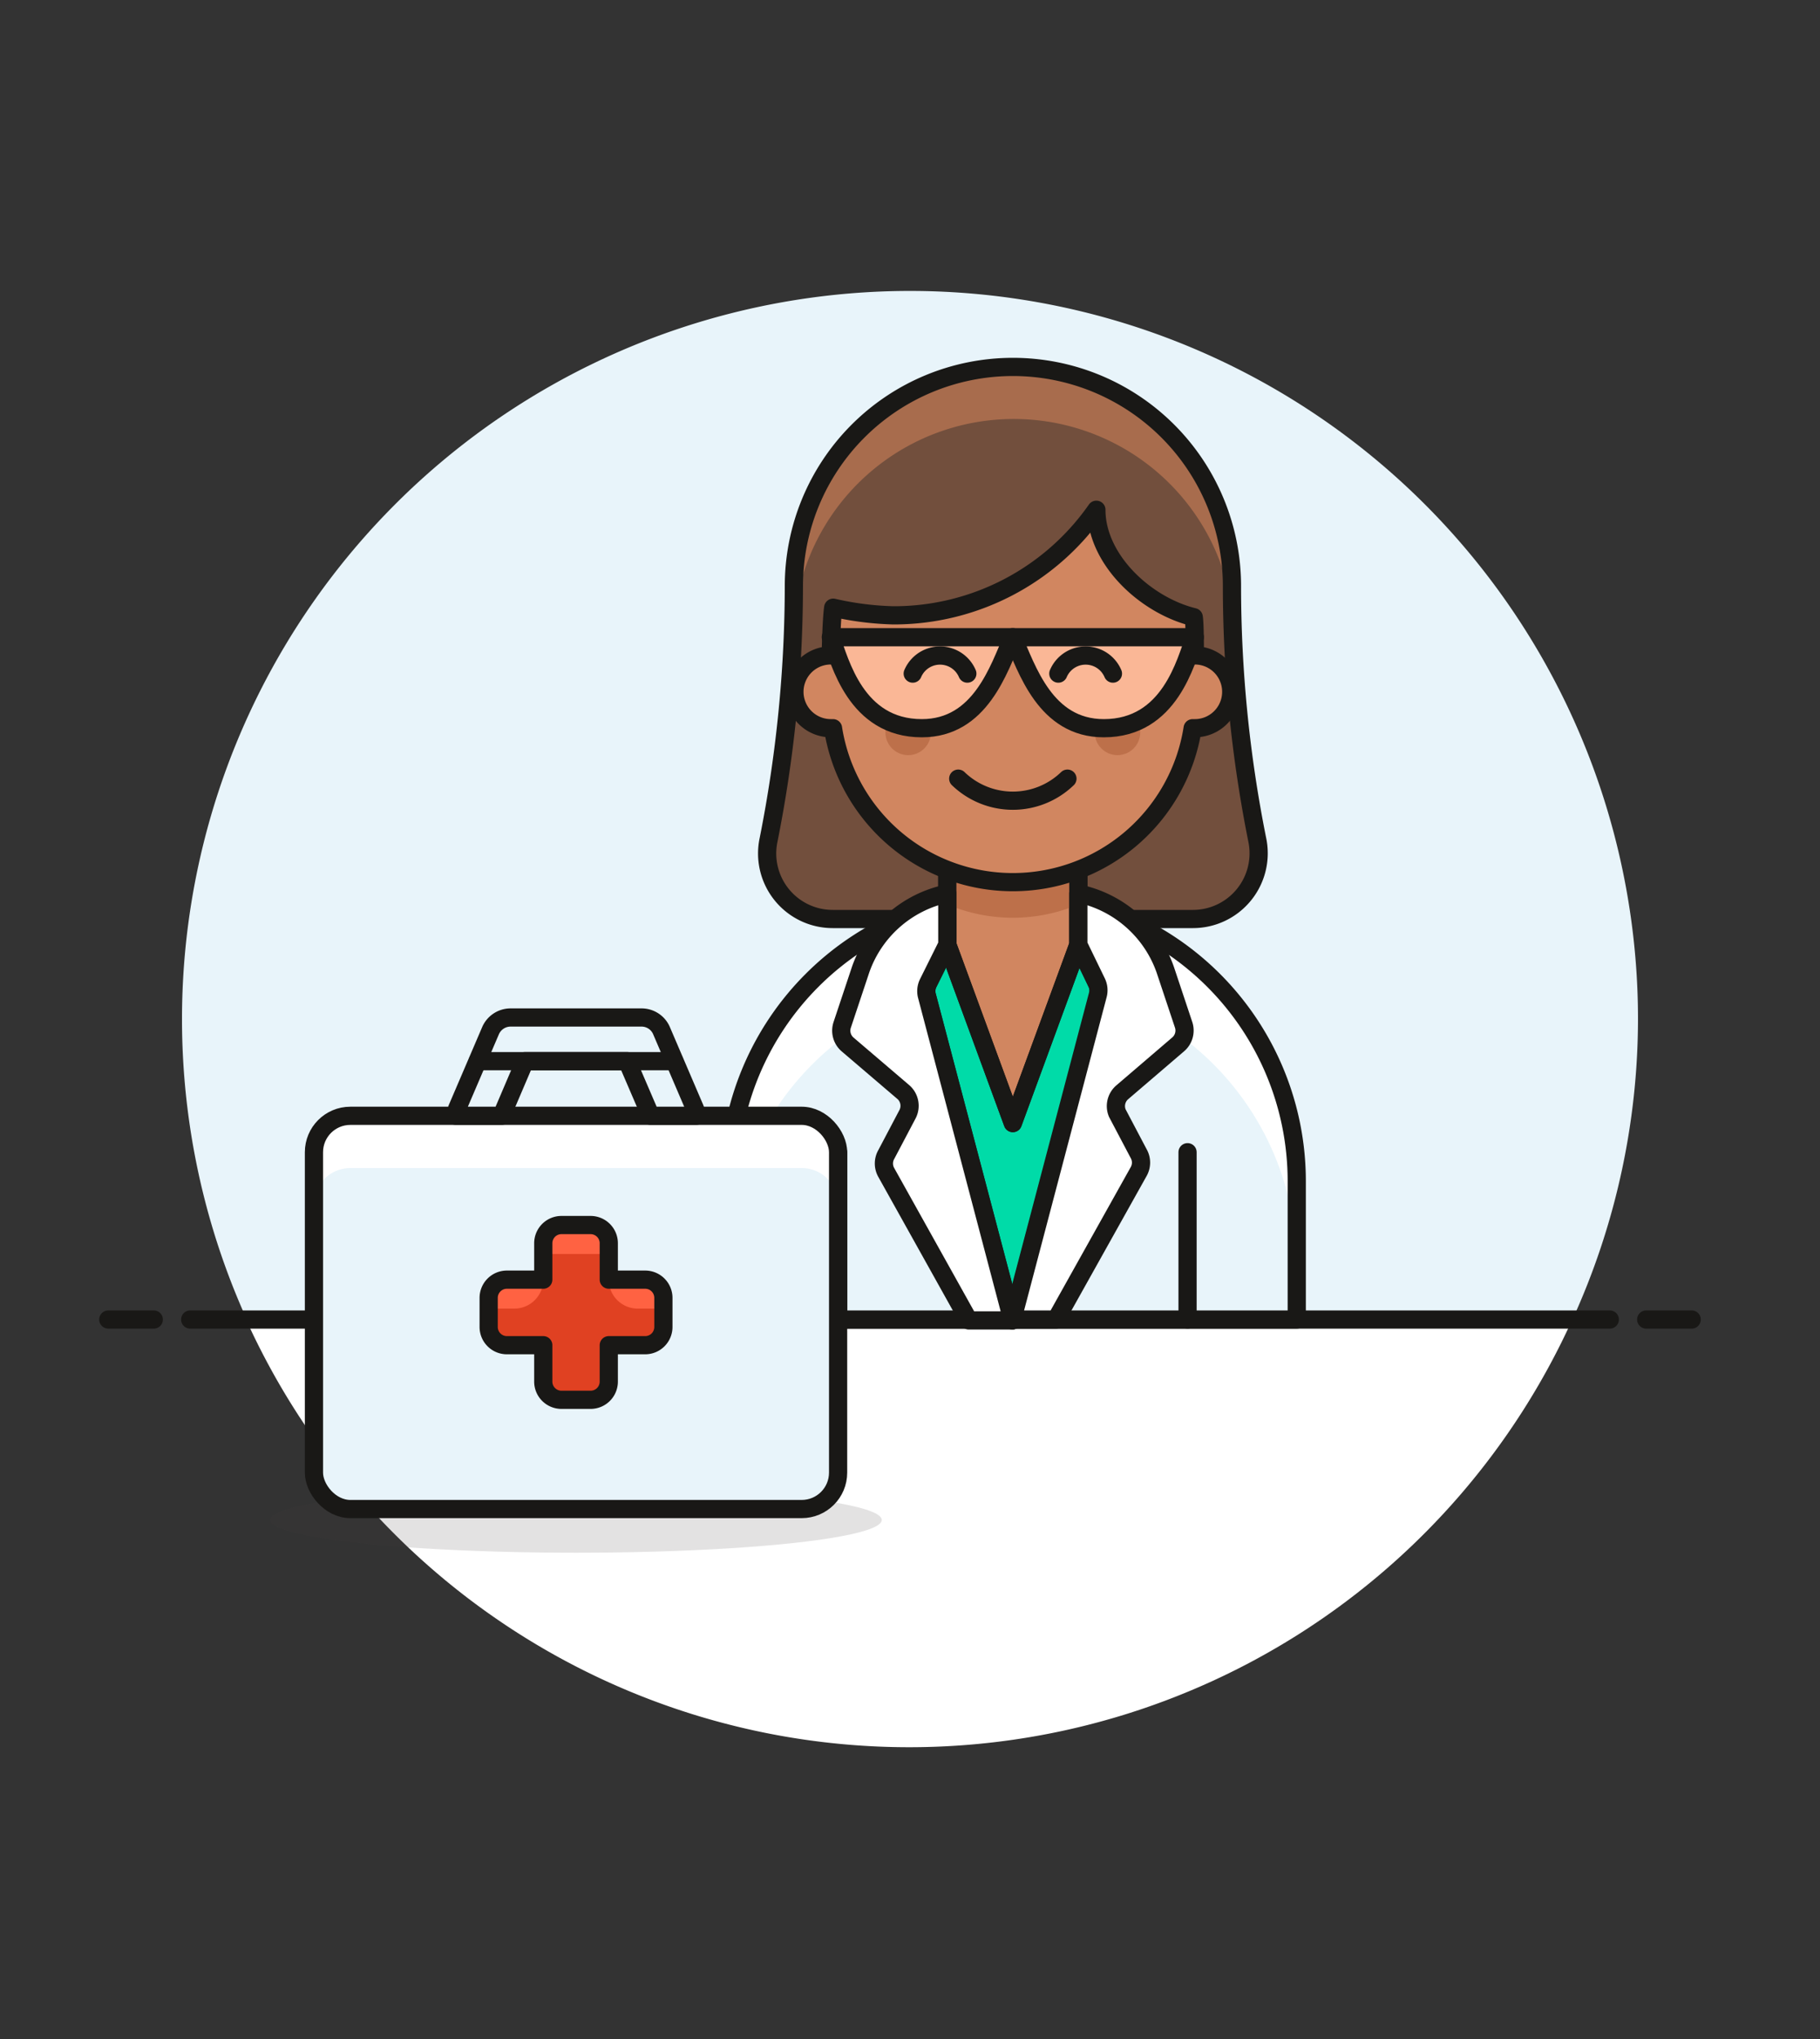
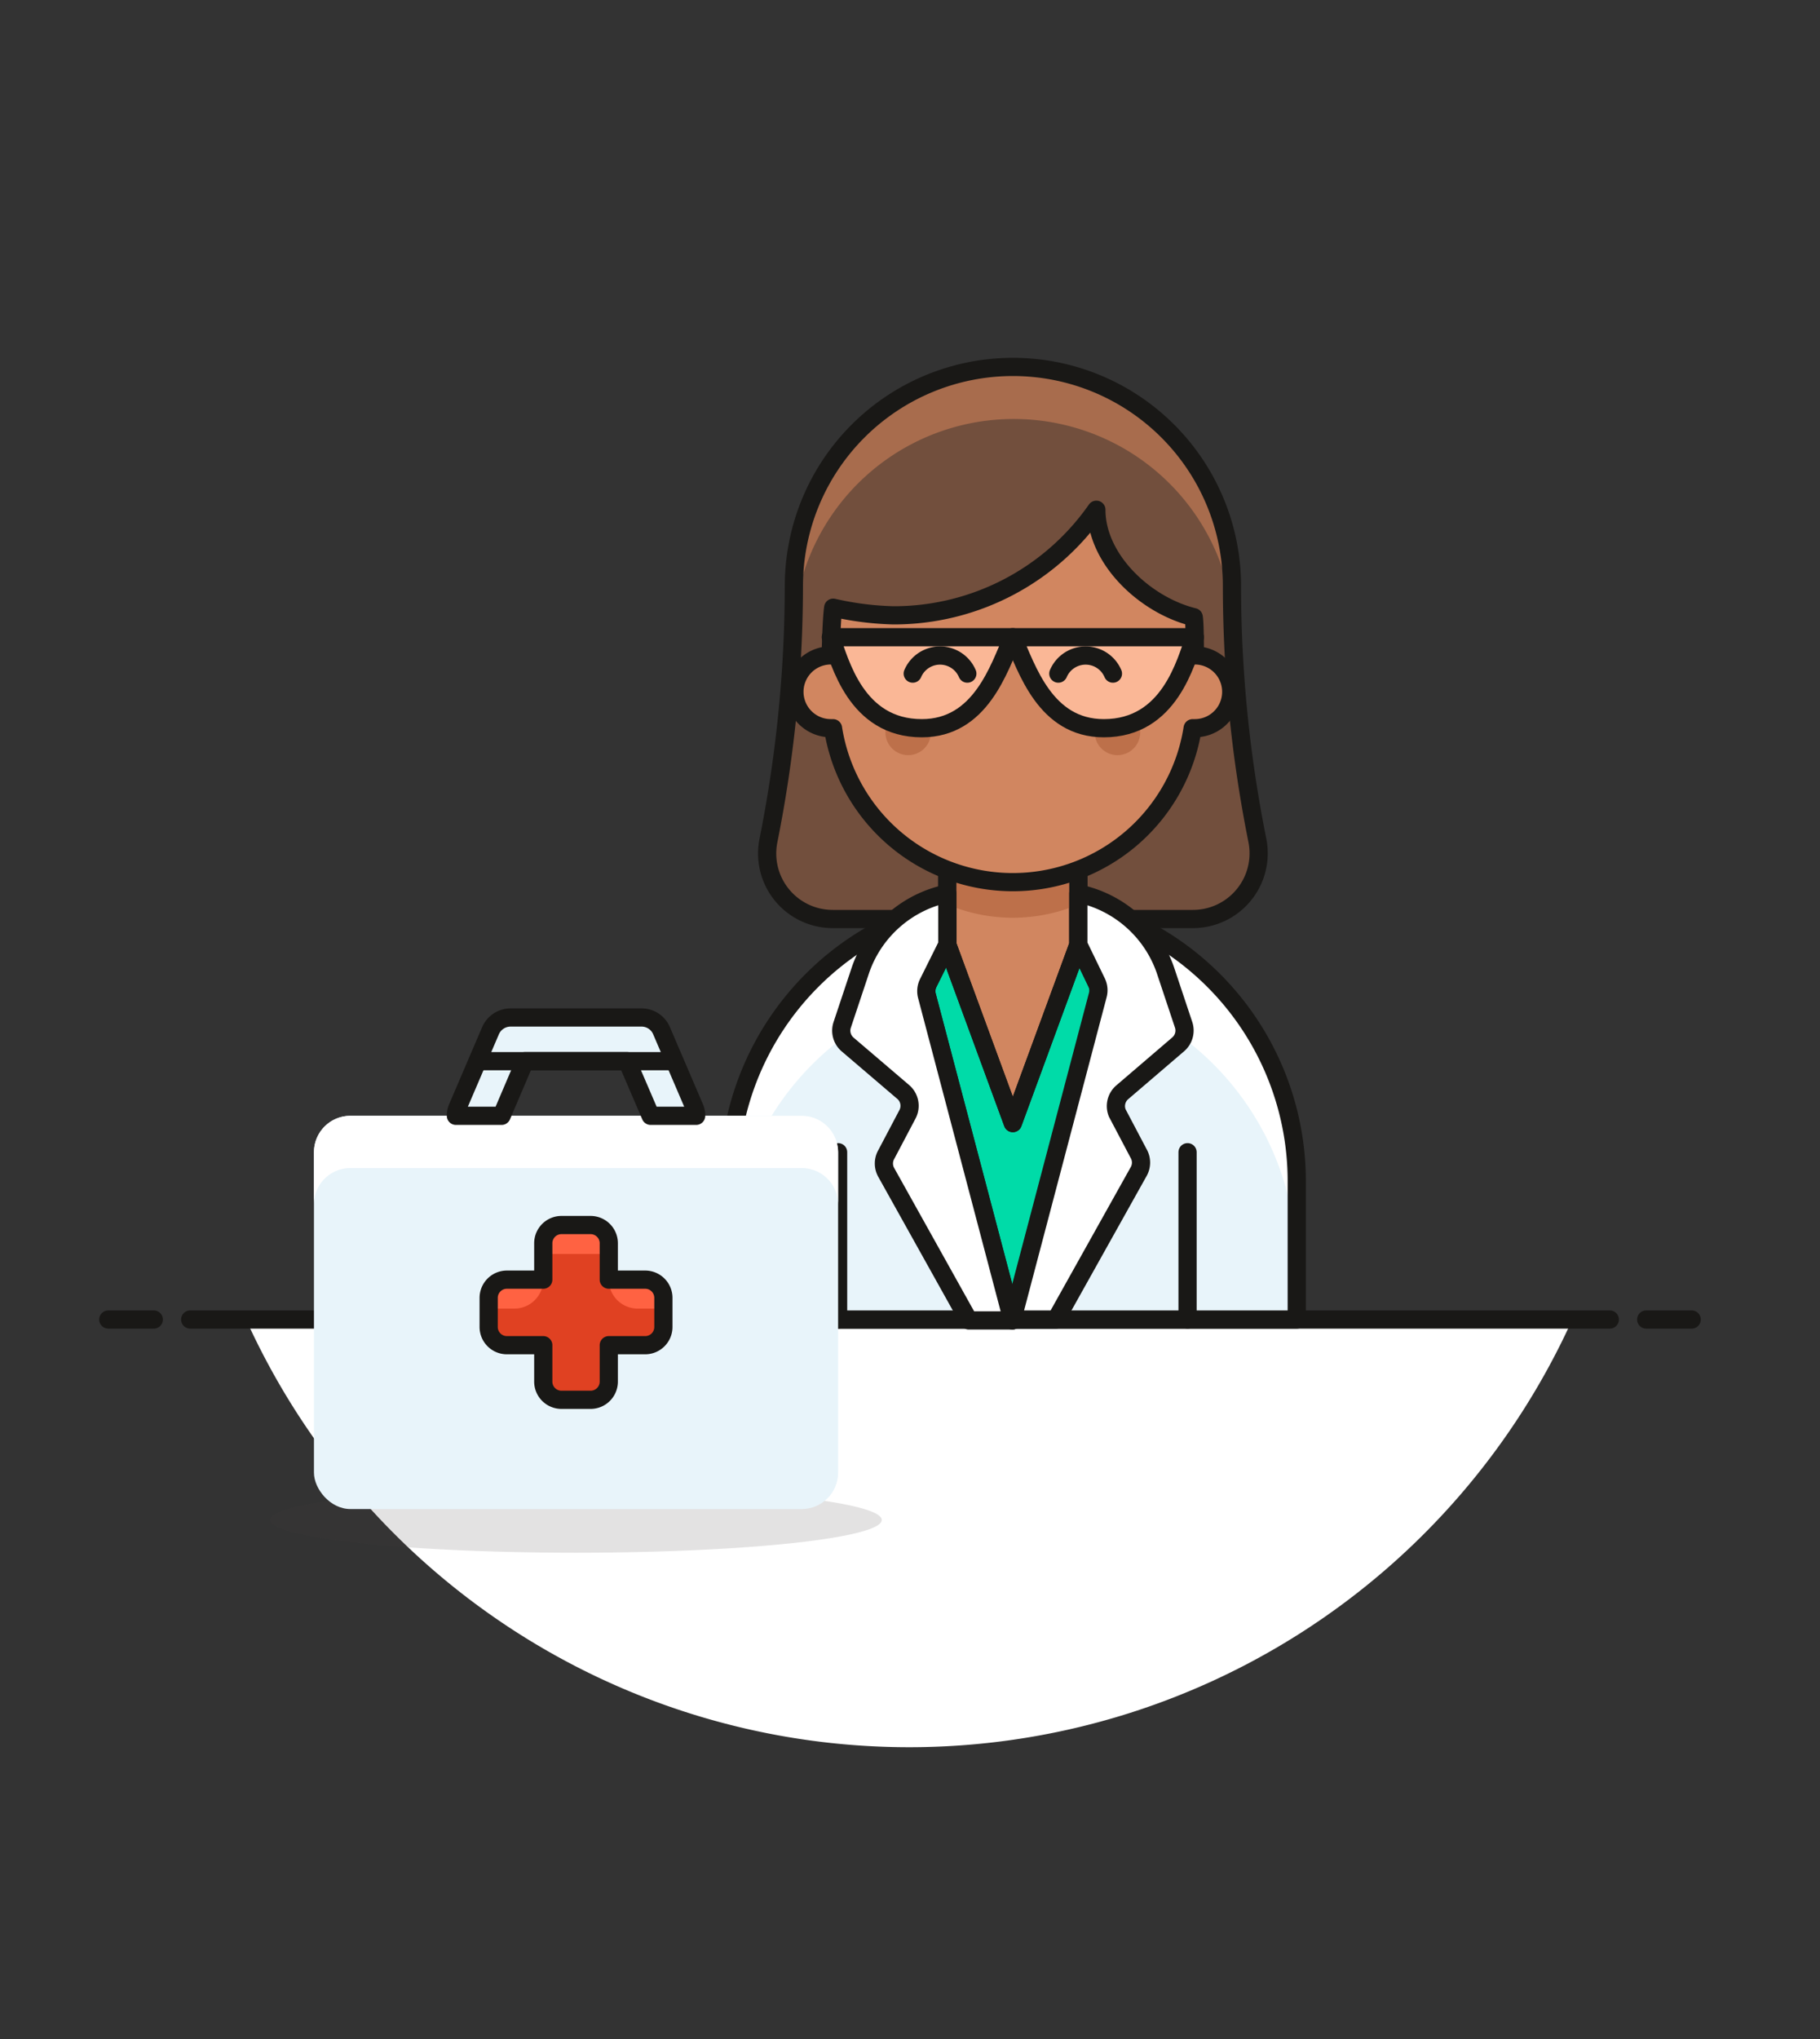
<svg xmlns="http://www.w3.org/2000/svg" id="Multicolor" viewBox="0 0 100 112">
  <rect x="0" y="0" width="100" height="112" fill="#333333" stroke="none" />
  <defs>
    <style>.cls-1,.cls-13{fill:#e8f4fa;}.cls-2,.cls-9{fill:#fff;}.cls-3{fill:none;}.cls-13,.cls-14,.cls-3,.cls-6,.cls-7,.cls-9{stroke:#191816;stroke-linecap:round;stroke-linejoin:round;}.cls-4{fill:#724f3d;}.cls-5{fill:#a86c4d;}.cls-6{fill:#00dba8;}.cls-7{fill:#d18660;}.cls-8{fill:#bd704a;}.cls-10{fill:#45413c;opacity:0.15;}.cls-11{fill:#e04122;}.cls-12{fill:#ff6242;}.cls-14{fill:#fab796;}</style>
  </defs>
  <title>65- doctor-female-african-american-1</title>
  <g id="Background">
    <g id="New_Symbol_49-4" data-name="New Symbol 49">
-       <path class="cls-1" d="M90,56a40,40,0,1,0-76.43,16.5H86.39A39.85,39.85,0,0,0,90,56Z" />
      <path class="cls-2" d="M13.52,72.48a40,40,0,0,0,72.87,0Z" />
      <line class="cls-3" x1="10.45" y1="72.48" x2="88.45" y2="72.48" />
      <line class="cls-3" x1="5.95" y1="72.48" x2="8.45" y2="72.48" />
      <line class="cls-3" x1="90.45" y1="72.48" x2="92.95" y2="72.48" />
    </g>
  </g>
  <g id="Scene">
    <path class="cls-4" d="M69.08,46.13a70.94,70.94,0,0,1-1.39-13.94,12,12,0,0,0-24.07,0,71.71,71.71,0,0,1-1.39,13.94,3.6,3.6,0,0,0,3.52,4.35h19.8A3.61,3.61,0,0,0,69.08,46.13Z" />
    <path class="cls-5" d="M44,32a12.11,12.11,0,0,1,23.4,0h.34a12,12,0,0,0-24.07,0Z" />
    <path class="cls-3" d="M69.08,46.13a70.94,70.94,0,0,1-1.39-13.94,12,12,0,0,0-24.07,0,71.71,71.71,0,0,1-1.39,13.94,3.6,3.6,0,0,0,3.52,4.35h19.8A3.61,3.61,0,0,0,69.08,46.13Z" />
    <path class="cls-1" d="M71.25,72.48v-7.6a15.6,15.6,0,0,0-31.2,0v7.6Z" />
    <path class="cls-2" d="M55.65,49.28a15.6,15.6,0,0,0-15.6,15.6v2.2h.21a15.58,15.58,0,0,1,30.79,0h.2v-2.2A15.59,15.59,0,0,0,55.65,49.28Z" />
    <path class="cls-3" d="M71.25,72.48v-7.6a15.6,15.6,0,0,0-31.2,0v7.6Z" />
    <line class="cls-3" x1="46.05" y1="72.48" x2="46.05" y2="63.29" />
    <line class="cls-3" x1="65.25" y1="72.48" x2="65.25" y2="63.29" />
    <path class="cls-6" d="M59.25,51.89h-7.2L51,54a1,1,0,0,0-.07.7l4.7,17.83,4.71-17.83a1,1,0,0,0-.08-.7Z" />
    <polygon class="cls-7" points="59.25 51.89 55.65 61.69 52.05 51.89 52.05 46.49 59.25 46.49 59.25 51.89" />
    <path class="cls-8" d="M52.05,49.68a9.23,9.23,0,0,0,7.2,0V46.49h-7.2Z" />
    <polygon class="cls-3" points="59.25 51.89 55.65 61.69 52.05 51.89 52.05 46.49 59.25 46.49 59.25 51.89" />
    <path class="cls-9" d="M52.05,49.08v2.81L51,54a1,1,0,0,0-.07.7l4.7,17.83h-2.4l-4.53-8.12a1,1,0,0,1,0-1l1.17-2.22A1,1,0,0,0,49.65,60l-3.08-2.63a1,1,0,0,1-.29-1.09l1-3A6.43,6.43,0,0,1,52.05,49.08Z" />
    <path class="cls-9" d="M59.25,49.08v2.81l1,2.06a1,1,0,0,1,.07.7l-4.7,17.83h2.4l4.54-8.12a1,1,0,0,0,0-1l-1.17-2.22A1,1,0,0,1,61.66,60l3.07-2.63a1,1,0,0,0,.3-1.09l-1-3A6.45,6.45,0,0,0,59.25,49.08Z" />
    <ellipse class="cls-10" cx="31.65" cy="83.49" rx="16.8" ry="1.8" />
    <rect class="cls-1" x="17.25" y="61.29" width="28.8" height="21.6" rx="2" ry="2" />
    <path class="cls-2" d="M44.05,61.29H19.25a2,2,0,0,0-2,2v2.87a2,2,0,0,1,2-2h24.8a2,2,0,0,1,2,2V63.29A2,2,0,0,0,44.05,61.29Z" />
-     <rect class="cls-3" x="17.25" y="61.29" width="28.8" height="21.6" rx="2" ry="2" />
    <path class="cls-11" d="M35.45,70.29h-2v-2a1,1,0,0,0-1-1h-1.6a1,1,0,0,0-1,1v2h-2a1,1,0,0,0-1,1v1.6a1,1,0,0,0,1,1h2v2a1,1,0,0,0,1,1h1.6a1,1,0,0,0,1-1v-2h2a1,1,0,0,0,1-1v-1.6A1,1,0,0,0,35.45,70.29Z" />
    <path class="cls-12" d="M32.45,67.29h-1.6a1,1,0,0,0-1,1v.59h3.6v-.59A1,1,0,0,0,32.45,67.29Z" />
    <path class="cls-12" d="M33.45,70.29A1.59,1.59,0,0,0,35,71.88h1.41v-.59a1,1,0,0,0-1-1Z" />
    <path class="cls-12" d="M29.85,70.29h-2a1,1,0,0,0-1,1v.59h1.41A1.59,1.59,0,0,0,29.85,70.29Z" />
    <path class="cls-3" d="M35.45,70.29h-2v-2a1,1,0,0,0-1-1h-1.6a1,1,0,0,0-1,1v2h-2a1,1,0,0,0-1,1v1.6a1,1,0,0,0,1,1h2v2a1,1,0,0,0,1,1h1.6a1,1,0,0,0,1-1v-2h2a1,1,0,0,0,1-1v-1.6A1,1,0,0,0,35.45,70.29Z" />
    <path class="cls-13" d="M27.56,61.29l1.28-3h5.62l1.29,3h2.5a1.1,1.1,0,0,0-.1-.47l-1.8-4.2a1.19,1.19,0,0,0-1.1-.73h-7.2a1.2,1.2,0,0,0-1.1.73l-1.8,4.2a1.1,1.1,0,0,0-.1.47Z" />
    <line class="cls-3" x1="26.25" y1="58.29" x2="37.05" y2="58.29" />
    <path class="cls-7" d="M65.65,36c0-.37,0-1.74-.06-2.1-2.65-.65-5.35-3.16-5.35-5.9a13.57,13.57,0,0,1-11.14,5.8,16.56,16.56,0,0,1-3.32-.42c-.08.53-.13,2.07-.13,2.62a2,2,0,0,0,0,4h.12a10,10,0,0,0,19.76,0h.12a2,2,0,0,0,0-4Z" />
    <circle class="cls-8" cx="49.9" cy="40.23" r="1.25" />
    <circle class="cls-8" cx="61.4" cy="40.23" r="1.25" />
-     <path class="cls-3" d="M58.65,42.77a4.32,4.32,0,0,1-6,0" />
    <path class="cls-14" d="M55.65,35h-10c.5,1.34,1.37,5,5,5C53.87,40,54.88,36.74,55.65,35Z" />
    <path class="cls-14" d="M55.65,35h10c-.5,1.34-1.37,5-5,5C57.43,40,56.43,36.74,55.65,35Z" />
    <path class="cls-3" d="M53.15,37a1.63,1.63,0,0,0-3,0" />
    <path class="cls-3" d="M61.15,37a1.63,1.63,0,0,0-3,0" />
  </g>
</svg>